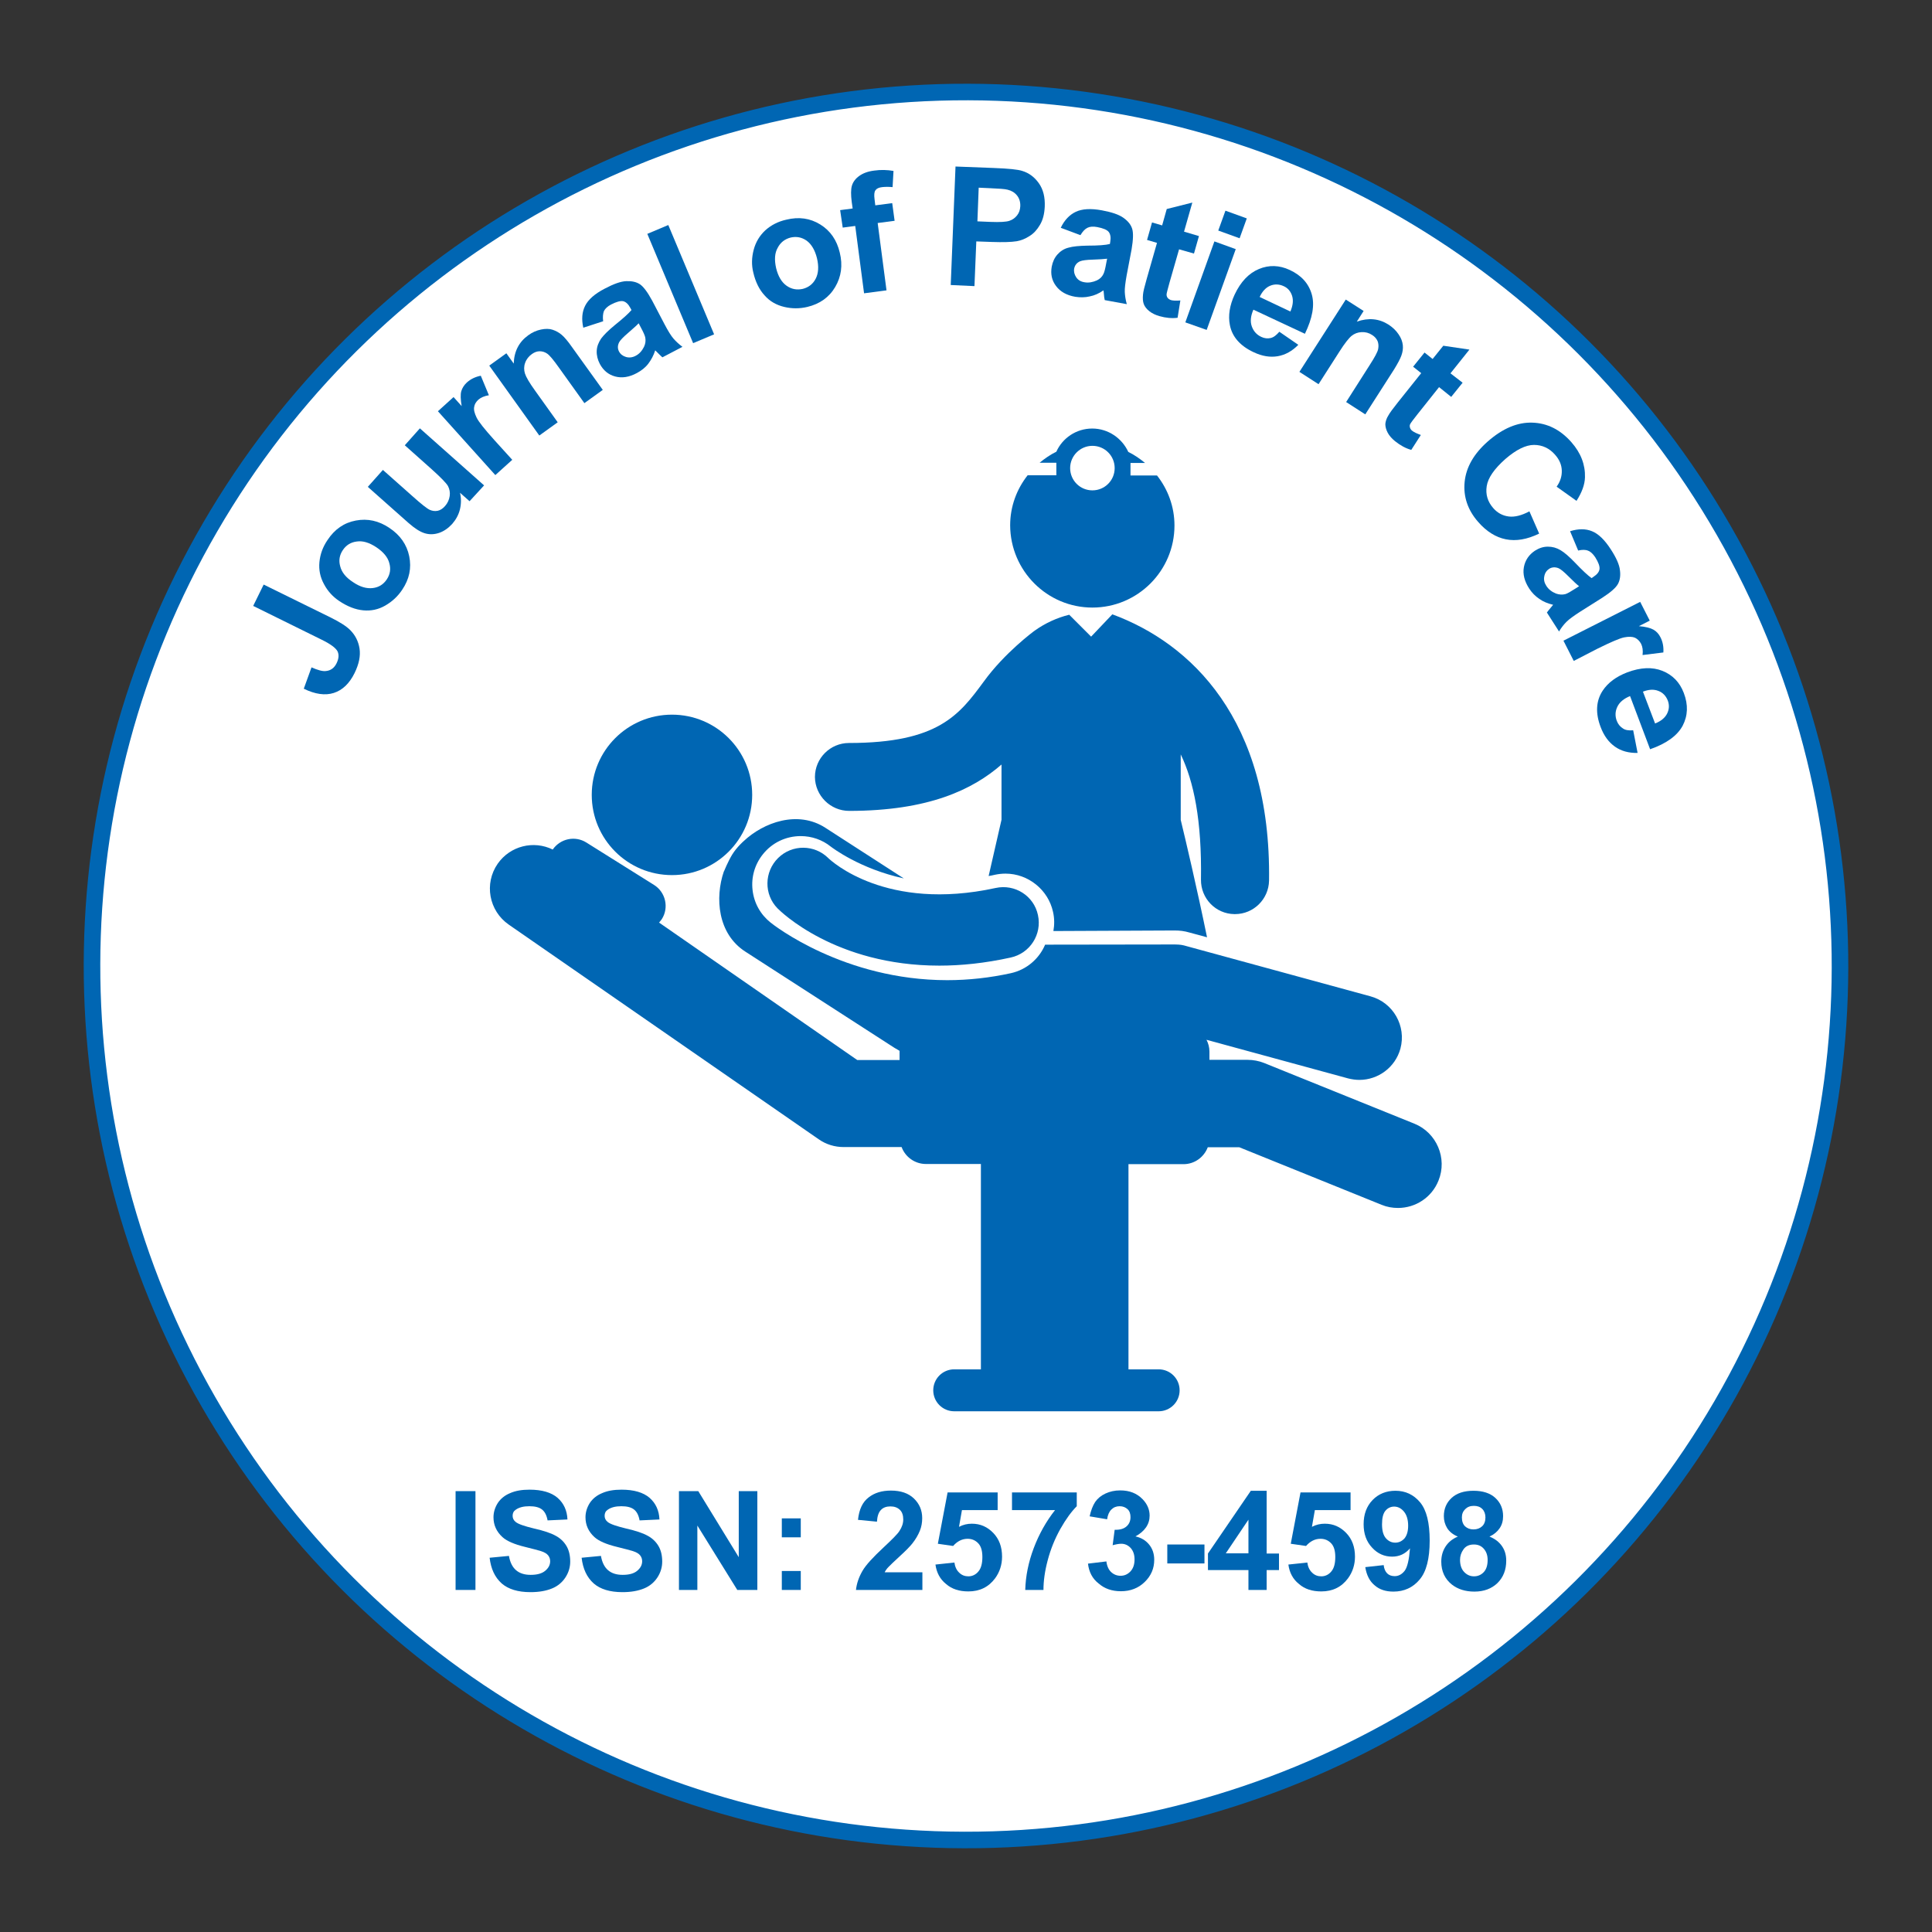
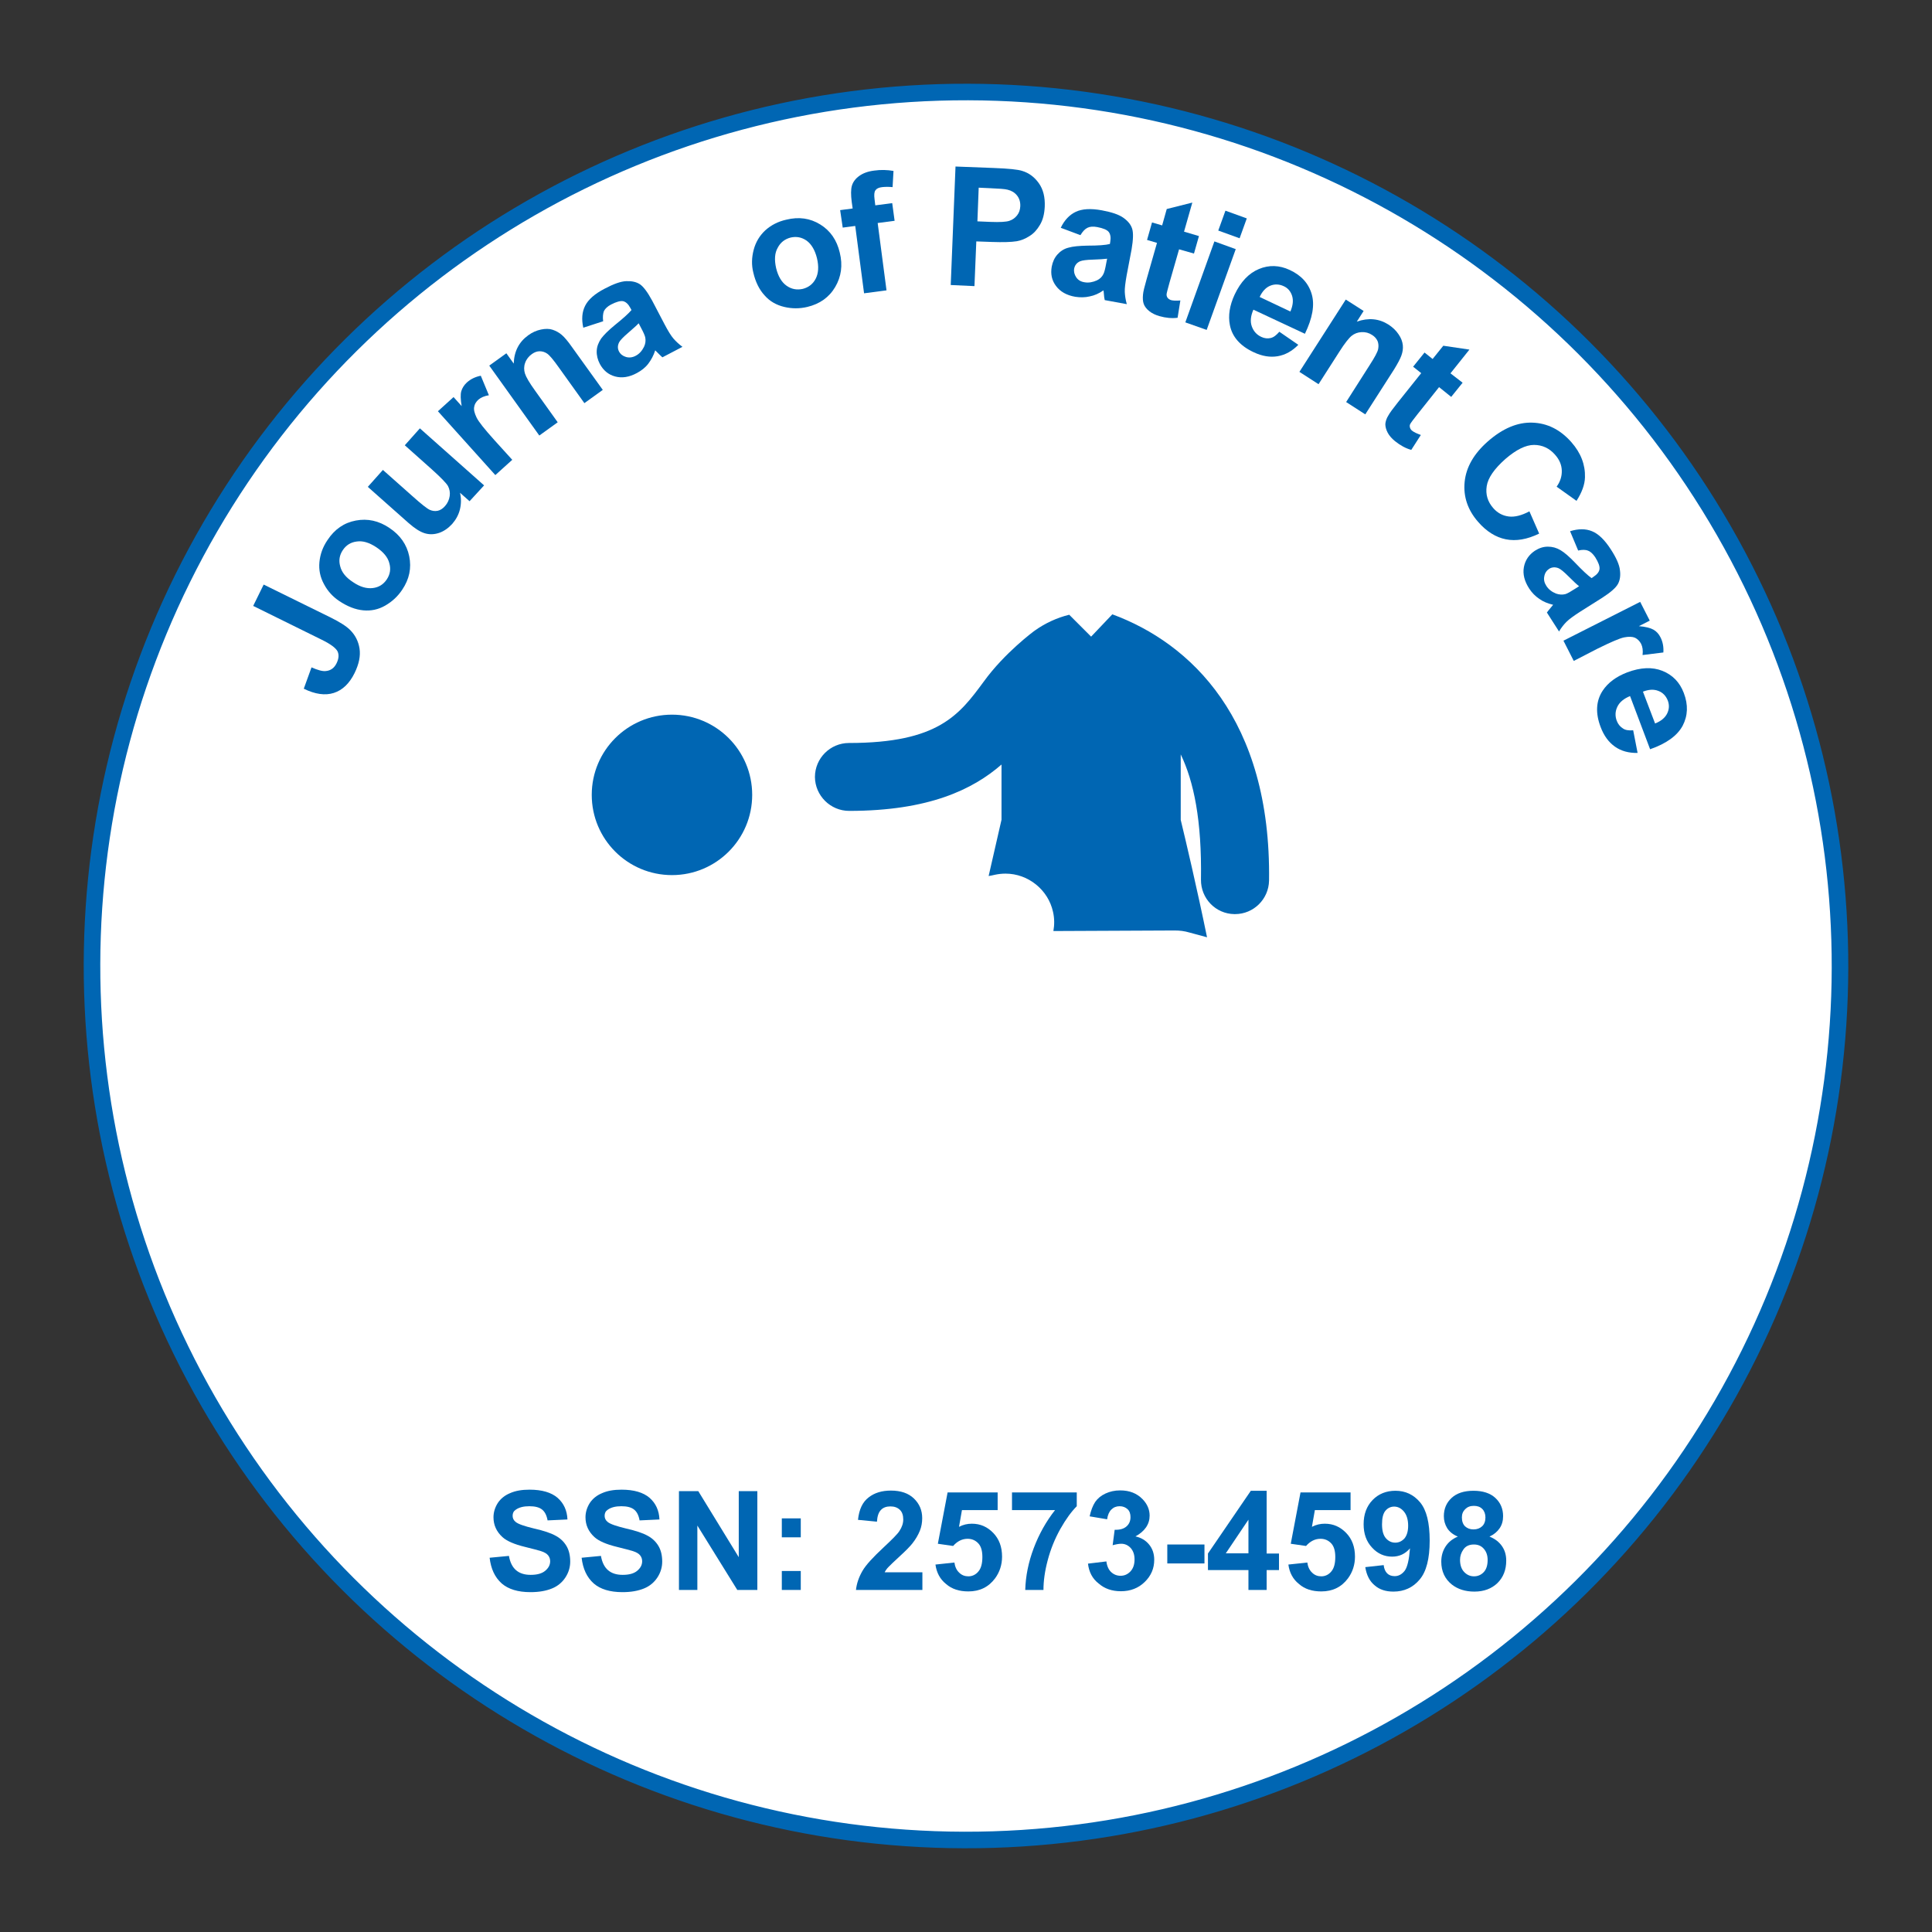
<svg xmlns="http://www.w3.org/2000/svg" version="1.1" id="Layer_1" x="0px" y="0px" viewBox="0 0 105 105" style="enable-background:new 0 0 105 105;" xml:space="preserve">
  <rect x="0" y="0" width="105" height="105" fill="#333333" stroke="none" />
  <style type="text/css">
	.st0{fill:#FFFFFF;stroke:#0066B3;stroke-width:0.9;stroke-miterlimit:10;}
	.st1{fill:none;}
	.st2{fill:#0066B3;}
</style>
  <ellipse transform="matrix(2.512565e-03 -1 1 2.512565e-03 -0.132 104.868)" class="st0" cx="52.5" cy="52.5" rx="47.5" ry="47.5" />
  <g>
    <path class="st1" d="M89.45,52.5c0,20.41-16.54,36.95-36.95,36.95S15.55,72.91,15.55,52.5S32.09,15.55,52.5,15.55   S89.45,32.1,89.45,52.5z" />
    <path class="st2" d="M13.76,32.93l0.57-1.16l3.66,1.8c0.48,0.24,0.83,0.46,1.04,0.67c0.28,0.28,0.45,0.62,0.51,1.01   c0.06,0.4-0.03,0.84-0.27,1.33c-0.28,0.57-0.66,0.93-1.13,1.08s-1.02,0.07-1.63-0.23l0.42-1.16c0.34,0.15,0.6,0.22,0.77,0.2   c0.27-0.02,0.47-0.17,0.59-0.42c0.13-0.26,0.14-0.48,0.05-0.66c-0.1-0.18-0.38-0.39-0.85-0.62L13.76,32.93z" />
    <path class="st2" d="M18.43,32.66c-0.34-0.23-0.62-0.53-0.82-0.91c-0.21-0.38-0.29-0.78-0.25-1.2s0.18-0.82,0.44-1.2   c0.39-0.59,0.9-0.94,1.54-1.06s1.24,0.01,1.82,0.4c0.59,0.39,0.95,0.91,1.08,1.54c0.13,0.64,0.01,1.24-0.38,1.82   c-0.24,0.36-0.54,0.64-0.92,0.86s-0.78,0.3-1.2,0.26C19.31,33.13,18.88,32.96,18.43,32.66z M19.19,31.64   c0.38,0.26,0.74,0.36,1.07,0.32s0.58-0.2,0.76-0.47c0.18-0.27,0.23-0.56,0.14-0.88c-0.08-0.32-0.32-0.61-0.71-0.87   c-0.38-0.25-0.73-0.36-1.06-0.31c-0.33,0.04-0.58,0.2-0.76,0.47c-0.18,0.27-0.23,0.56-0.14,0.88C18.57,31.1,18.8,31.39,19.19,31.64   z" />
    <path class="st2" d="M25.52,27.24l-0.52-0.46c0.07,0.29,0.07,0.59,0,0.89s-0.22,0.57-0.42,0.8c-0.21,0.23-0.45,0.4-0.71,0.49   c-0.27,0.09-0.53,0.1-0.79,0.02c-0.26-0.08-0.55-0.27-0.88-0.56l-2.21-1.96l0.82-0.92l1.6,1.42c0.49,0.44,0.81,0.69,0.95,0.75   c0.14,0.06,0.28,0.08,0.43,0.05c0.14-0.03,0.28-0.12,0.4-0.26c0.14-0.16,0.22-0.34,0.25-0.54s-0.01-0.38-0.09-0.54   c-0.09-0.16-0.38-0.46-0.88-0.91l-1.47-1.31l0.82-0.92l3.49,3.1L25.52,27.24z" />
    <path class="st2" d="M27.84,24.99l-0.92,0.83l-3.12-3.47l0.85-0.77l0.44,0.49c-0.06-0.36-0.07-0.64-0.02-0.81s0.15-0.33,0.3-0.47   c0.21-0.19,0.46-0.31,0.76-0.37l0.44,1.06c-0.24,0.04-0.43,0.12-0.57,0.24c-0.13,0.12-0.21,0.25-0.23,0.4   c-0.03,0.15,0.02,0.34,0.13,0.57s0.44,0.64,0.97,1.23L27.84,24.99z" />
    <path class="st2" d="M32.76,21.19l-1,0.72l-1.39-1.94c-0.29-0.41-0.5-0.66-0.63-0.75c-0.13-0.09-0.27-0.13-0.41-0.13   s-0.28,0.05-0.42,0.15c-0.17,0.12-0.3,0.28-0.37,0.48c-0.07,0.19-0.07,0.39-0.01,0.58c0.06,0.19,0.24,0.5,0.55,0.93l1.23,1.72   l-1,0.72l-2.72-3.8l0.93-0.67l0.4,0.56c0.02-0.67,0.29-1.18,0.79-1.54c0.22-0.16,0.45-0.26,0.69-0.31   c0.24-0.05,0.45-0.05,0.63,0.01c0.18,0.06,0.35,0.15,0.5,0.28s0.33,0.34,0.54,0.64L32.76,21.19z" />
    <path class="st2" d="M32.78,17.46l-1.08,0.35c-0.1-0.46-0.07-0.85,0.1-1.19c0.17-0.34,0.52-0.65,1.06-0.93   c0.49-0.26,0.88-0.4,1.18-0.41c0.3-0.01,0.54,0.04,0.74,0.17c0.19,0.13,0.41,0.42,0.67,0.9l0.67,1.28   c0.19,0.36,0.35,0.62,0.48,0.77s0.29,0.3,0.49,0.45L36,19.42c-0.07-0.06-0.16-0.15-0.28-0.27c-0.05-0.05-0.09-0.09-0.11-0.11   c-0.09,0.28-0.22,0.52-0.38,0.73s-0.37,0.37-0.61,0.5c-0.42,0.23-0.82,0.29-1.19,0.19c-0.37-0.1-0.64-0.33-0.83-0.68   c-0.12-0.23-0.18-0.47-0.17-0.71c0.01-0.24,0.1-0.46,0.24-0.67c0.15-0.2,0.39-0.44,0.73-0.72c0.46-0.37,0.76-0.64,0.92-0.83   l-0.06-0.11c-0.11-0.21-0.24-0.33-0.39-0.37c-0.15-0.03-0.37,0.03-0.66,0.18c-0.19,0.1-0.32,0.22-0.39,0.36   C32.77,17.05,32.75,17.23,32.78,17.46z M34.71,17.57c-0.11,0.12-0.31,0.29-0.57,0.52c-0.27,0.23-0.43,0.4-0.49,0.51   c-0.09,0.18-0.09,0.34-0.01,0.5c0.08,0.15,0.21,0.25,0.38,0.3c0.17,0.05,0.35,0.03,0.52-0.06c0.2-0.1,0.35-0.27,0.46-0.49   c0.08-0.17,0.1-0.33,0.07-0.5c-0.02-0.11-0.1-0.29-0.24-0.55L34.71,17.57z" />
-     <path class="st2" d="M37.67,18.65l-2.49-5.94l1.14-0.48l2.49,5.94L37.67,18.65z" />
+     <path class="st2" d="M37.67,18.65l-2.49-5.94l2.49,5.94L37.67,18.65z" />
    <path class="st2" d="M40.94,14.81c-0.1-0.4-0.09-0.81,0.02-1.23c0.11-0.42,0.32-0.77,0.63-1.06c0.31-0.28,0.69-0.48,1.14-0.58   c0.69-0.17,1.3-0.08,1.85,0.26s0.9,0.85,1.06,1.53c0.17,0.69,0.08,1.31-0.25,1.87c-0.33,0.56-0.84,0.92-1.51,1.08   c-0.42,0.1-0.84,0.1-1.26,0c-0.42-0.1-0.78-0.3-1.06-0.62C41.27,15.75,41.06,15.33,40.94,14.81z M42.18,14.57   c0.11,0.45,0.3,0.77,0.57,0.96c0.27,0.19,0.56,0.24,0.88,0.17c0.31-0.08,0.55-0.26,0.7-0.55c0.15-0.29,0.18-0.66,0.07-1.12   c-0.11-0.44-0.3-0.76-0.56-0.95c-0.27-0.19-0.56-0.24-0.87-0.17c-0.31,0.08-0.55,0.26-0.7,0.55C42.1,13.75,42.08,14.12,42.18,14.57   z" />
    <path class="st2" d="M45.66,11.42l0.68-0.09l-0.05-0.35c-0.05-0.39-0.05-0.69,0.01-0.89c0.06-0.2,0.19-0.38,0.4-0.53   c0.21-0.15,0.48-0.25,0.82-0.29c0.35-0.05,0.7-0.04,1.04,0.02l-0.05,0.88c-0.2-0.02-0.39-0.02-0.57,0   c-0.18,0.02-0.3,0.08-0.36,0.17c-0.07,0.09-0.08,0.26-0.05,0.49l0.04,0.33l0.92-0.12l0.13,0.96l-0.92,0.12l0.48,3.66l-1.22,0.16   l-0.48-3.66l-0.68,0.09L45.66,11.42z" />
    <path class="st2" d="M51.67,15.49l0.26-6.44l2.09,0.08c0.79,0.03,1.3,0.08,1.54,0.16c0.36,0.11,0.66,0.33,0.9,0.67   s0.34,0.76,0.32,1.27c-0.02,0.4-0.1,0.72-0.26,0.99s-0.34,0.47-0.57,0.61c-0.23,0.15-0.46,0.24-0.69,0.28   c-0.31,0.05-0.76,0.06-1.35,0.04l-0.85-0.03l-0.1,2.43L51.67,15.49z M53.19,10.2l-0.07,1.83l0.71,0.03c0.51,0.02,0.86,0,1.03-0.06   c0.18-0.06,0.31-0.16,0.42-0.3c0.11-0.14,0.16-0.3,0.17-0.49c0.01-0.23-0.05-0.43-0.18-0.59c-0.13-0.16-0.3-0.26-0.51-0.31   c-0.15-0.04-0.46-0.06-0.93-0.08L53.19,10.2z" />
    <path class="st2" d="M58.72,12.78l-1.07-0.4c0.2-0.42,0.48-0.71,0.82-0.87c0.34-0.16,0.81-0.19,1.41-0.08   c0.54,0.1,0.93,0.23,1.18,0.41s0.4,0.37,0.47,0.59c0.07,0.22,0.06,0.59-0.03,1.12l-0.27,1.42c-0.07,0.4-0.11,0.71-0.1,0.9   s0.04,0.42,0.11,0.66l-1.2-0.22c-0.02-0.09-0.04-0.21-0.05-0.38c-0.01-0.08-0.01-0.13-0.02-0.15c-0.24,0.17-0.49,0.28-0.75,0.33   c-0.25,0.06-0.52,0.06-0.78,0.02c-0.47-0.08-0.82-0.28-1.05-0.59c-0.23-0.31-0.3-0.65-0.23-1.05c0.05-0.26,0.15-0.48,0.31-0.66   c0.16-0.18,0.36-0.31,0.6-0.37c0.24-0.07,0.58-0.1,1.02-0.11c0.59,0,1-0.03,1.23-0.09l0.02-0.12c0.04-0.23,0.01-0.41-0.08-0.53   s-0.31-0.21-0.63-0.27c-0.22-0.04-0.39-0.03-0.53,0.04C58.96,12.45,58.84,12.58,58.72,12.78z M60.17,14.06   c-0.17,0.02-0.42,0.04-0.77,0.05c-0.35,0.01-0.58,0.04-0.7,0.09c-0.18,0.08-0.28,0.21-0.32,0.39c-0.03,0.17,0.01,0.33,0.11,0.48   c0.1,0.15,0.25,0.24,0.45,0.27c0.22,0.04,0.44,0,0.67-0.1c0.17-0.08,0.29-0.2,0.36-0.35c0.05-0.1,0.1-0.29,0.15-0.58L60.17,14.06z" />
    <path class="st2" d="M65.16,12.83l-0.27,0.95l-0.81-0.23l-0.52,1.81c-0.1,0.37-0.16,0.58-0.16,0.65c0,0.06,0.02,0.13,0.06,0.18   s0.1,0.09,0.18,0.12c0.11,0.03,0.28,0.04,0.51,0.02L64,17.27c-0.31,0.04-0.64,0.01-0.99-0.09c-0.21-0.06-0.4-0.15-0.55-0.27   c-0.15-0.12-0.25-0.25-0.3-0.39c-0.05-0.14-0.06-0.31-0.04-0.51c0.01-0.15,0.08-0.43,0.2-0.85l0.56-1.96l-0.54-0.16l0.27-0.95   l0.55,0.16l0.25-0.89l1.39-0.35l-0.45,1.58L65.16,12.83z" />
    <path class="st2" d="M64.42,17.52L66,13.12l1.16,0.42l-1.58,4.39L64.42,17.52z M66.21,12.53l0.39-1.08l1.16,0.42l-0.39,1.08   L66.21,12.53z" />
    <path class="st2" d="M69.53,18.03l1.03,0.71c-0.33,0.34-0.71,0.55-1.12,0.62s-0.85,0-1.31-0.22c-0.73-0.34-1.17-0.84-1.29-1.48   c-0.1-0.51-0.01-1.07,0.26-1.65c0.33-0.7,0.77-1.16,1.32-1.39s1.11-0.21,1.67,0.05c0.63,0.29,1.03,0.73,1.2,1.32   c0.17,0.59,0.04,1.3-0.37,2.15l-2.8-1.31c-0.15,0.34-0.18,0.64-0.09,0.9s0.26,0.46,0.52,0.58c0.17,0.08,0.34,0.1,0.51,0.06   S69.37,18.21,69.53,18.03z M70.13,16.93c0.14-0.33,0.17-0.61,0.09-0.86c-0.08-0.24-0.23-0.42-0.46-0.52   c-0.24-0.11-0.49-0.12-0.73-0.02c-0.24,0.1-0.43,0.31-0.57,0.61L70.13,16.93z" />
    <path class="st2" d="M74.2,22.52l-1.04-0.67l1.28-2.01c0.27-0.42,0.43-0.71,0.46-0.87s0.02-0.3-0.03-0.43   c-0.06-0.13-0.15-0.24-0.29-0.33c-0.18-0.12-0.37-0.17-0.58-0.16c-0.21,0.01-0.39,0.08-0.54,0.2s-0.38,0.41-0.66,0.85l-1.14,1.78   l-1.04-0.67l2.52-3.93l0.97,0.62l-0.37,0.58c0.63-0.22,1.2-0.17,1.72,0.16c0.23,0.15,0.41,0.32,0.55,0.53   c0.14,0.2,0.21,0.4,0.23,0.59c0.02,0.19-0.01,0.38-0.08,0.57c-0.07,0.19-0.2,0.43-0.39,0.74L74.2,22.52z" />
    <path class="st2" d="M79.49,20.8l-0.62,0.77l-0.66-0.53l-1.17,1.47c-0.24,0.3-0.37,0.48-0.4,0.54c-0.03,0.06-0.03,0.12-0.01,0.19   c0.02,0.07,0.06,0.13,0.13,0.18c0.09,0.07,0.24,0.14,0.46,0.22l-0.52,0.81c-0.3-0.08-0.59-0.24-0.88-0.47   c-0.17-0.14-0.31-0.29-0.4-0.46c-0.09-0.17-0.13-0.33-0.13-0.47c0.01-0.14,0.06-0.31,0.17-0.48c0.07-0.13,0.24-0.36,0.51-0.7   l1.27-1.59l-0.44-0.35l0.62-0.77l0.44,0.35l0.58-0.72l1.42,0.21l-1.03,1.29L79.49,20.8z" />
    <path class="st2" d="M83.12,27.79L83.65,29c-0.66,0.32-1.26,0.42-1.81,0.31c-0.55-0.11-1.06-0.43-1.51-0.95   c-0.56-0.64-0.81-1.37-0.73-2.17c0.08-0.8,0.5-1.53,1.26-2.2c0.81-0.71,1.62-1.05,2.43-1.02c0.81,0.03,1.51,0.38,2.11,1.06   c0.52,0.59,0.76,1.23,0.74,1.91c-0.01,0.4-0.17,0.83-0.46,1.28l-1.08-0.77c0.2-0.28,0.29-0.57,0.28-0.88s-0.13-0.59-0.36-0.85   c-0.31-0.36-0.7-0.54-1.15-0.54c-0.45,0-0.97,0.26-1.55,0.76c-0.61,0.54-0.95,1.03-1.02,1.48s0.05,0.85,0.36,1.2   c0.23,0.26,0.51,0.41,0.84,0.45C82.31,28.11,82.69,28.02,83.12,27.79z" />
    <path class="st2" d="M85.77,29.92l-0.44-1.05c0.45-0.14,0.85-0.14,1.19,0c0.35,0.14,0.69,0.47,1.02,0.98   c0.3,0.46,0.47,0.84,0.5,1.14c0.04,0.3,0,0.55-0.11,0.75c-0.11,0.2-0.39,0.45-0.84,0.74l-1.22,0.77c-0.34,0.22-0.59,0.4-0.73,0.54   c-0.14,0.14-0.28,0.31-0.41,0.53l-0.66-1.03c0.05-0.07,0.13-0.17,0.24-0.3c0.05-0.06,0.08-0.1,0.1-0.12   c-0.29-0.07-0.54-0.17-0.75-0.32c-0.22-0.15-0.4-0.33-0.55-0.56c-0.26-0.4-0.36-0.79-0.29-1.17c0.07-0.37,0.27-0.67,0.6-0.89   c0.22-0.14,0.45-0.22,0.7-0.22s0.47,0.06,0.69,0.19c0.22,0.13,0.47,0.35,0.78,0.67C86,31,86.3,31.28,86.5,31.42l0.1-0.07   c0.2-0.13,0.31-0.27,0.33-0.42s-0.06-0.37-0.23-0.64c-0.12-0.18-0.25-0.31-0.39-0.36C86.17,29.87,85.99,29.87,85.77,29.92z    M85.82,31.86c-0.13-0.1-0.32-0.28-0.57-0.53c-0.25-0.25-0.43-0.4-0.55-0.45c-0.18-0.07-0.35-0.06-0.5,0.03   c-0.14,0.09-0.24,0.23-0.27,0.41c-0.04,0.18,0,0.35,0.11,0.52c0.12,0.19,0.3,0.33,0.53,0.42c0.17,0.06,0.34,0.07,0.5,0.03   c0.11-0.03,0.28-0.13,0.53-0.29L85.82,31.86z" />
    <path class="st2" d="M85.53,35.92l-0.56-1.1l4.17-2.11l0.52,1.02l-0.59,0.3c0.37,0.03,0.63,0.1,0.79,0.19   c0.16,0.09,0.29,0.23,0.38,0.41c0.13,0.25,0.18,0.53,0.16,0.83l-1.13,0.14c0.03-0.25,0-0.45-0.08-0.61   c-0.08-0.15-0.19-0.26-0.33-0.33c-0.14-0.06-0.33-0.07-0.59-0.02c-0.25,0.05-0.73,0.26-1.44,0.61L85.53,35.92z" />
    <path class="st2" d="M88.76,39.69L89,40.92c-0.48,0.01-0.89-0.1-1.23-0.34c-0.34-0.24-0.6-0.59-0.78-1.07   c-0.29-0.76-0.25-1.42,0.11-1.97c0.29-0.44,0.74-0.77,1.34-1c0.72-0.27,1.36-0.3,1.91-0.08c0.55,0.22,0.94,0.62,1.16,1.2   c0.25,0.65,0.22,1.24-0.06,1.78c-0.29,0.54-0.88,0.97-1.77,1.28l-1.09-2.89c-0.34,0.14-0.57,0.33-0.69,0.58   c-0.12,0.25-0.13,0.51-0.03,0.77c0.07,0.18,0.18,0.31,0.32,0.4C88.32,39.68,88.51,39.71,88.76,39.69z M89.95,39.32   c0.33-0.13,0.55-0.32,0.66-0.55c0.11-0.23,0.12-0.46,0.03-0.7c-0.1-0.25-0.27-0.43-0.51-0.52c-0.25-0.1-0.53-0.08-0.84,0.04   L89.95,39.32z" />
  </g>
  <g>
-     <path class="st2" d="M24.76,86.41v-5.37h1.08v5.37H24.76z" />
    <path class="st2" d="M26.61,84.66l1.05-0.1c0.06,0.35,0.19,0.61,0.39,0.78s0.46,0.25,0.79,0.25c0.35,0,0.61-0.07,0.79-0.22   c0.18-0.15,0.27-0.32,0.27-0.52c0-0.13-0.04-0.23-0.11-0.32c-0.07-0.09-0.2-0.17-0.39-0.23c-0.13-0.04-0.42-0.12-0.87-0.23   c-0.58-0.14-0.99-0.32-1.22-0.53c-0.33-0.3-0.49-0.66-0.49-1.08c0-0.27,0.08-0.53,0.23-0.77c0.16-0.24,0.38-0.42,0.67-0.54   c0.29-0.13,0.64-0.19,1.06-0.19c0.67,0,1.18,0.15,1.52,0.44c0.34,0.3,0.52,0.69,0.54,1.18l-1.08,0.05   c-0.05-0.28-0.15-0.47-0.3-0.59c-0.15-0.12-0.38-0.18-0.69-0.18c-0.31,0-0.56,0.06-0.74,0.19c-0.12,0.08-0.17,0.19-0.17,0.33   c0,0.13,0.05,0.24,0.16,0.33c0.14,0.12,0.47,0.23,1,0.36c0.53,0.12,0.92,0.25,1.17,0.39c0.25,0.13,0.45,0.32,0.59,0.55   s0.21,0.52,0.21,0.86c0,0.31-0.09,0.6-0.26,0.86s-0.41,0.47-0.73,0.6s-0.7,0.2-1.17,0.2c-0.68,0-1.2-0.16-1.56-0.47   C26.89,85.72,26.68,85.26,26.61,84.66z" />
    <path class="st2" d="M31.61,84.66l1.05-0.1c0.06,0.35,0.19,0.61,0.39,0.78s0.46,0.25,0.79,0.25c0.35,0,0.61-0.07,0.79-0.22   c0.18-0.15,0.27-0.32,0.27-0.52c0-0.13-0.04-0.23-0.11-0.32c-0.07-0.09-0.2-0.17-0.39-0.23c-0.13-0.04-0.42-0.12-0.87-0.23   c-0.58-0.14-0.99-0.32-1.22-0.53c-0.33-0.3-0.49-0.66-0.49-1.08c0-0.27,0.08-0.53,0.23-0.77c0.16-0.24,0.38-0.42,0.67-0.54   c0.29-0.13,0.64-0.19,1.06-0.19c0.67,0,1.18,0.15,1.52,0.44c0.34,0.3,0.52,0.69,0.54,1.18l-1.08,0.05   c-0.05-0.28-0.15-0.47-0.3-0.59c-0.15-0.12-0.38-0.18-0.69-0.18c-0.31,0-0.56,0.06-0.74,0.19c-0.12,0.08-0.17,0.19-0.17,0.33   c0,0.13,0.05,0.24,0.16,0.33c0.14,0.12,0.47,0.23,1,0.36c0.53,0.12,0.92,0.25,1.17,0.39c0.25,0.13,0.45,0.32,0.59,0.55   s0.21,0.52,0.21,0.86c0,0.31-0.09,0.6-0.26,0.86s-0.41,0.47-0.73,0.6s-0.7,0.2-1.17,0.2c-0.68,0-1.2-0.16-1.56-0.47   C31.89,85.72,31.68,85.26,31.61,84.66z" />
    <path class="st2" d="M36.9,86.41v-5.37h1.05l2.2,3.59v-3.59h1.01v5.37h-1.09l-2.17-3.5v3.5H36.9z" />
    <path class="st2" d="M42.49,83.55v-1.03h1.03v1.03H42.49z M42.49,86.41v-1.03h1.03v1.03H42.49z" />
    <path class="st2" d="M50.13,85.45v0.96h-3.61c0.04-0.36,0.16-0.7,0.35-1.03s0.58-0.75,1.16-1.29c0.46-0.43,0.75-0.72,0.85-0.88   c0.14-0.21,0.21-0.42,0.21-0.63c0-0.23-0.06-0.41-0.19-0.53s-0.29-0.18-0.51-0.18c-0.21,0-0.39,0.06-0.51,0.19   c-0.13,0.13-0.2,0.34-0.22,0.64l-1.03-0.1c0.06-0.57,0.25-0.97,0.58-1.22c0.32-0.25,0.72-0.37,1.21-0.37   c0.53,0,0.95,0.14,1.25,0.43c0.3,0.29,0.45,0.64,0.45,1.07c0,0.24-0.04,0.47-0.13,0.69s-0.22,0.45-0.41,0.69   c-0.13,0.16-0.35,0.39-0.67,0.68c-0.33,0.3-0.53,0.5-0.62,0.59s-0.16,0.19-0.21,0.29H50.13z" />
    <path class="st2" d="M50.84,85.03l1.03-0.11c0.03,0.23,0.12,0.42,0.26,0.55c0.14,0.14,0.31,0.2,0.5,0.2c0.21,0,0.4-0.09,0.54-0.26   c0.15-0.17,0.22-0.44,0.22-0.79c0-0.33-0.07-0.58-0.22-0.74c-0.15-0.16-0.34-0.25-0.58-0.25c-0.3,0-0.56,0.13-0.79,0.39l-0.83-0.12   l0.53-2.79h2.72v0.96h-1.94l-0.16,0.91c0.23-0.12,0.46-0.17,0.7-0.17c0.46,0,0.84,0.17,1.16,0.5s0.48,0.76,0.48,1.29   c0,0.44-0.13,0.84-0.38,1.18c-0.35,0.47-0.83,0.71-1.45,0.71c-0.5,0-0.9-0.13-1.21-0.4C51.09,85.83,50.9,85.47,50.84,85.03z" />
    <path class="st2" d="M55,82.07v-0.96h3.52v0.75c-0.29,0.29-0.59,0.7-0.89,1.23c-0.3,0.54-0.53,1.1-0.69,1.71   c-0.16,0.6-0.23,1.14-0.23,1.61h-0.99c0.02-0.74,0.17-1.5,0.46-2.27c0.29-0.77,0.68-1.46,1.16-2.07H55z" />
    <path class="st2" d="M59.13,84.98l1-0.12c0.03,0.25,0.12,0.45,0.26,0.58c0.14,0.13,0.31,0.2,0.51,0.2c0.21,0,0.39-0.08,0.54-0.24   c0.15-0.16,0.22-0.38,0.22-0.65c0-0.26-0.07-0.46-0.21-0.62c-0.14-0.15-0.31-0.23-0.51-0.23c-0.13,0-0.29,0.03-0.47,0.08l0.11-0.84   c0.28,0.01,0.49-0.05,0.64-0.18s0.22-0.3,0.22-0.51c0-0.18-0.05-0.33-0.16-0.43s-0.25-0.16-0.43-0.16c-0.18,0-0.33,0.06-0.45,0.18   c-0.12,0.12-0.2,0.3-0.23,0.53l-0.95-0.16c0.07-0.32,0.17-0.58,0.3-0.78c0.13-0.19,0.32-0.35,0.56-0.46   c0.24-0.11,0.5-0.17,0.8-0.17c0.51,0,0.91,0.16,1.22,0.48c0.25,0.26,0.38,0.56,0.38,0.89c0,0.47-0.26,0.85-0.77,1.13   c0.31,0.07,0.55,0.21,0.74,0.44s0.28,0.51,0.28,0.83c0,0.47-0.17,0.87-0.52,1.21c-0.34,0.33-0.77,0.5-1.29,0.5   c-0.49,0-0.89-0.14-1.21-0.42C59.37,85.8,59.18,85.43,59.13,84.98z" />
    <path class="st2" d="M63.44,84.97v-1.03h2.02v1.03H63.44z" />
    <path class="st2" d="M67.85,86.41v-1.08h-2.2v-0.9l2.33-3.41h0.86v3.41h0.67v0.9h-0.67v1.08H67.85z M67.85,84.42v-1.83l-1.23,1.83   H67.85z" />
    <path class="st2" d="M70.02,85.03l1.03-0.11c0.03,0.23,0.12,0.42,0.26,0.55c0.14,0.14,0.31,0.2,0.5,0.2c0.21,0,0.4-0.09,0.54-0.26   c0.15-0.17,0.22-0.44,0.22-0.79c0-0.33-0.07-0.58-0.22-0.74c-0.15-0.16-0.34-0.25-0.58-0.25c-0.3,0-0.56,0.13-0.79,0.39l-0.83-0.12   l0.53-2.79h2.72v0.96h-1.94l-0.16,0.91c0.23-0.12,0.46-0.17,0.7-0.17c0.46,0,0.84,0.17,1.16,0.5s0.48,0.76,0.48,1.29   c0,0.44-0.13,0.84-0.38,1.18c-0.35,0.47-0.83,0.71-1.45,0.71c-0.5,0-0.9-0.13-1.21-0.4C70.27,85.83,70.08,85.47,70.02,85.03z" />
    <path class="st2" d="M74.2,85.17l1-0.11c0.02,0.2,0.09,0.35,0.19,0.45s0.24,0.15,0.41,0.15c0.21,0,0.39-0.1,0.54-0.29   c0.15-0.2,0.24-0.6,0.29-1.22c-0.26,0.3-0.58,0.45-0.97,0.45c-0.42,0-0.79-0.16-1.09-0.49c-0.31-0.33-0.46-0.75-0.46-1.27   c0-0.54,0.16-0.98,0.49-1.32c0.32-0.33,0.74-0.5,1.24-0.5c0.54,0,0.99,0.21,1.34,0.63c0.35,0.42,0.52,1.11,0.52,2.08   c0,0.98-0.18,1.69-0.55,2.12c-0.36,0.43-0.84,0.65-1.42,0.65c-0.42,0-0.76-0.11-1.02-0.34C74.44,85.94,74.27,85.61,74.2,85.17z    M76.53,82.92c0-0.33-0.08-0.59-0.23-0.77c-0.15-0.18-0.33-0.27-0.53-0.27c-0.19,0-0.35,0.08-0.47,0.22   c-0.13,0.15-0.19,0.4-0.19,0.74c0,0.35,0.07,0.6,0.21,0.76s0.31,0.24,0.51,0.24c0.2,0,0.36-0.08,0.5-0.23   C76.46,83.45,76.53,83.22,76.53,82.92z" />
    <path class="st2" d="M79.23,83.51c-0.27-0.11-0.46-0.27-0.58-0.46c-0.12-0.2-0.18-0.41-0.18-0.65c0-0.4,0.14-0.73,0.42-0.99   c0.28-0.26,0.68-0.39,1.19-0.39c0.51,0,0.91,0.13,1.19,0.39c0.28,0.26,0.42,0.59,0.42,0.99c0,0.25-0.06,0.47-0.19,0.66   c-0.13,0.19-0.31,0.34-0.55,0.45c0.3,0.12,0.52,0.29,0.68,0.52s0.23,0.49,0.23,0.79c0,0.5-0.16,0.9-0.47,1.21   c-0.32,0.31-0.74,0.47-1.26,0.47c-0.49,0-0.9-0.13-1.22-0.38c-0.38-0.3-0.58-0.72-0.58-1.25c0-0.29,0.07-0.56,0.22-0.8   C78.7,83.83,78.92,83.64,79.23,83.51z M79.35,84.77c0,0.28,0.07,0.5,0.22,0.66c0.15,0.16,0.33,0.24,0.54,0.24   c0.21,0,0.39-0.08,0.53-0.23c0.14-0.15,0.21-0.37,0.21-0.66c0-0.25-0.07-0.45-0.21-0.61s-0.32-0.23-0.54-0.23   c-0.25,0-0.44,0.09-0.56,0.26C79.41,84.38,79.35,84.57,79.35,84.77z M79.45,82.47c0,0.21,0.06,0.37,0.17,0.48   c0.12,0.11,0.27,0.17,0.46,0.17c0.2,0,0.35-0.06,0.47-0.17s0.18-0.28,0.18-0.48c0-0.19-0.06-0.35-0.17-0.46   c-0.12-0.12-0.27-0.17-0.46-0.17c-0.2,0-0.35,0.06-0.47,0.18S79.45,82.28,79.45,82.47z" />
  </g>
  <g>
-     <path class="st2" d="M54.11,48.26c-5.96,1.3-8.93-1.47-9.09-1.62c-0.75-0.75-1.97-0.76-2.73-0.01c-0.76,0.75-0.78,1.98-0.03,2.74   c0.15,0.15,3.13,3.11,8.79,3.11c1.18,0,2.47-0.13,3.88-0.44c1.05-0.23,1.71-1.26,1.48-2.31C56.19,48.69,55.16,48.03,54.11,48.26z" />
    <path class="st2" d="M36.52,38.84c2.41,0,4.36,1.95,4.36,4.36c0,2.41-1.95,4.36-4.36,4.36c-2.41,0-4.36-1.95-4.36-4.36   C32.16,40.79,34.11,38.84,36.52,38.84z" />
-     <path class="st2" d="M76.87,61.07l-8.17-3.3c-0.28-0.11-0.59-0.17-0.89-0.17h-2.08v-0.45c0-0.23-0.06-0.45-0.16-0.64l7.7,2.1   c0.2,0.05,0.41,0.08,0.61,0.08c1.02,0,1.95-0.68,2.23-1.7c0.33-1.23-0.39-2.5-1.62-2.84l-10.15-2.77c-0.2-0.05-0.4-0.05-0.62-0.05   l-6.92,0.01c-0.32,0.76-1,1.36-1.86,1.55c-1.14,0.25-2.3,0.38-3.46,0.38c-5.62,0-9.44-3-9.6-3.13c-0.55-0.44-0.9-1.06-0.98-1.77   c-0.08-0.7,0.12-1.39,0.56-1.94c0.5-0.63,1.25-0.99,2.06-0.99c0.59,0,1.17,0.2,1.63,0.57c0.08,0.06,1.58,1.21,3.97,1.73l-4.26-2.75   c-1.5-0.97-3.36-0.3-4.45,0.73c0,0-0.36,0.31-0.62,0.73c-0.24,0.4-0.44,0.9-0.44,0.9l-0.01,0.01c-0.49,1.43-0.34,3.39,1.17,4.36   l8.09,5.22c0.1,0.06,0.2,0.12,0.29,0.17c0,0.02,0,0.03,0,0.05v0.45h-2.3l-10.77-7.47c0.05-0.06,0.1-0.12,0.15-0.19   c0.4-0.63,0.2-1.47-0.43-1.86l-3.67-2.3c-0.62-0.39-1.42-0.21-1.83,0.38c-1.04-0.51-2.31-0.2-2.99,0.77   c-0.75,1.08-0.48,2.56,0.6,3.31L44.5,61.92c0.4,0.28,0.87,0.42,1.35,0.42H49c0.2,0.54,0.72,0.92,1.32,0.92h2.99v11.16h-1.45   c-0.63,0-1.14,0.51-1.14,1.14c0,0.63,0.51,1.14,1.14,1.14h11.11c0.63,0,1.14-0.51,1.14-1.14c0-0.63-0.51-1.14-1.14-1.14h-1.64   V63.27h2.99c0.61,0,1.12-0.39,1.32-0.92h1.71l7.74,3.13c0.29,0.12,0.59,0.17,0.89,0.17c0.94,0,1.83-0.56,2.2-1.49   C78.67,62.95,78.08,61.56,76.87,61.07z" />
    <path class="st2" d="M46.15,44.07c4.32,0,6.72-1.16,8.28-2.52v3c-0.14,0.6-0.39,1.72-0.7,3.06c0.12-0.02,0.23-0.04,0.35-0.07   c0.19-0.04,0.38-0.06,0.57-0.06c1.23,0,2.32,0.88,2.58,2.08c0.08,0.35,0.08,0.7,0.02,1.04l6.58-0.03c0.29,0,0.54,0.03,0.81,0.11   l0.96,0.26c-0.55-2.68-1.17-5.31-1.43-6.38v-3.56c0.71,1.47,1.15,3.58,1.1,6.81c-0.01,1.02,0.8,1.86,1.82,1.87   c0.01,0,0.02,0,0.03,0c1.01,0,1.83-0.81,1.85-1.82c0.12-8.79-4.28-12.91-8.51-14.47c0,0-0.01,0-0.01,0l-1.15,1.21l-1.19-1.19   c-0.66,0.16-1.31,0.46-1.87,0.86c-0.02,0.01-1.64,1.2-2.78,2.78c-1.32,1.79-2.46,3.33-7.32,3.33c-1.02,0-1.85,0.83-1.85,1.85   C44.3,43.24,45.13,44.07,46.15,44.07z" />
-     <path class="st2" d="M59.37,33.02c2.46,0,4.46-2,4.46-4.46c0-1.03-0.36-1.97-0.95-2.72h-1.44v-0.68h0.79   c-0.28-0.23-0.58-0.44-0.91-0.6c-0.34-0.74-1.09-1.27-1.96-1.27c-0.87,0-1.62,0.52-1.95,1.26c-0.33,0.16-0.63,0.37-0.91,0.6h0.91   v0.68h-1.56c-0.59,0.75-0.95,1.69-0.95,2.72C54.91,31.02,56.91,33.02,59.37,33.02z M59.37,24.23c0.67,0,1.21,0.54,1.21,1.21   c0,0.67-0.54,1.21-1.21,1.21c-0.67,0-1.21-0.54-1.21-1.21C58.16,24.78,58.7,24.23,59.37,24.23z" />
  </g>
  <g>
</g>
  <g>
</g>
  <g>
</g>
  <g>
</g>
  <g>
</g>
  <g>
</g>
</svg>